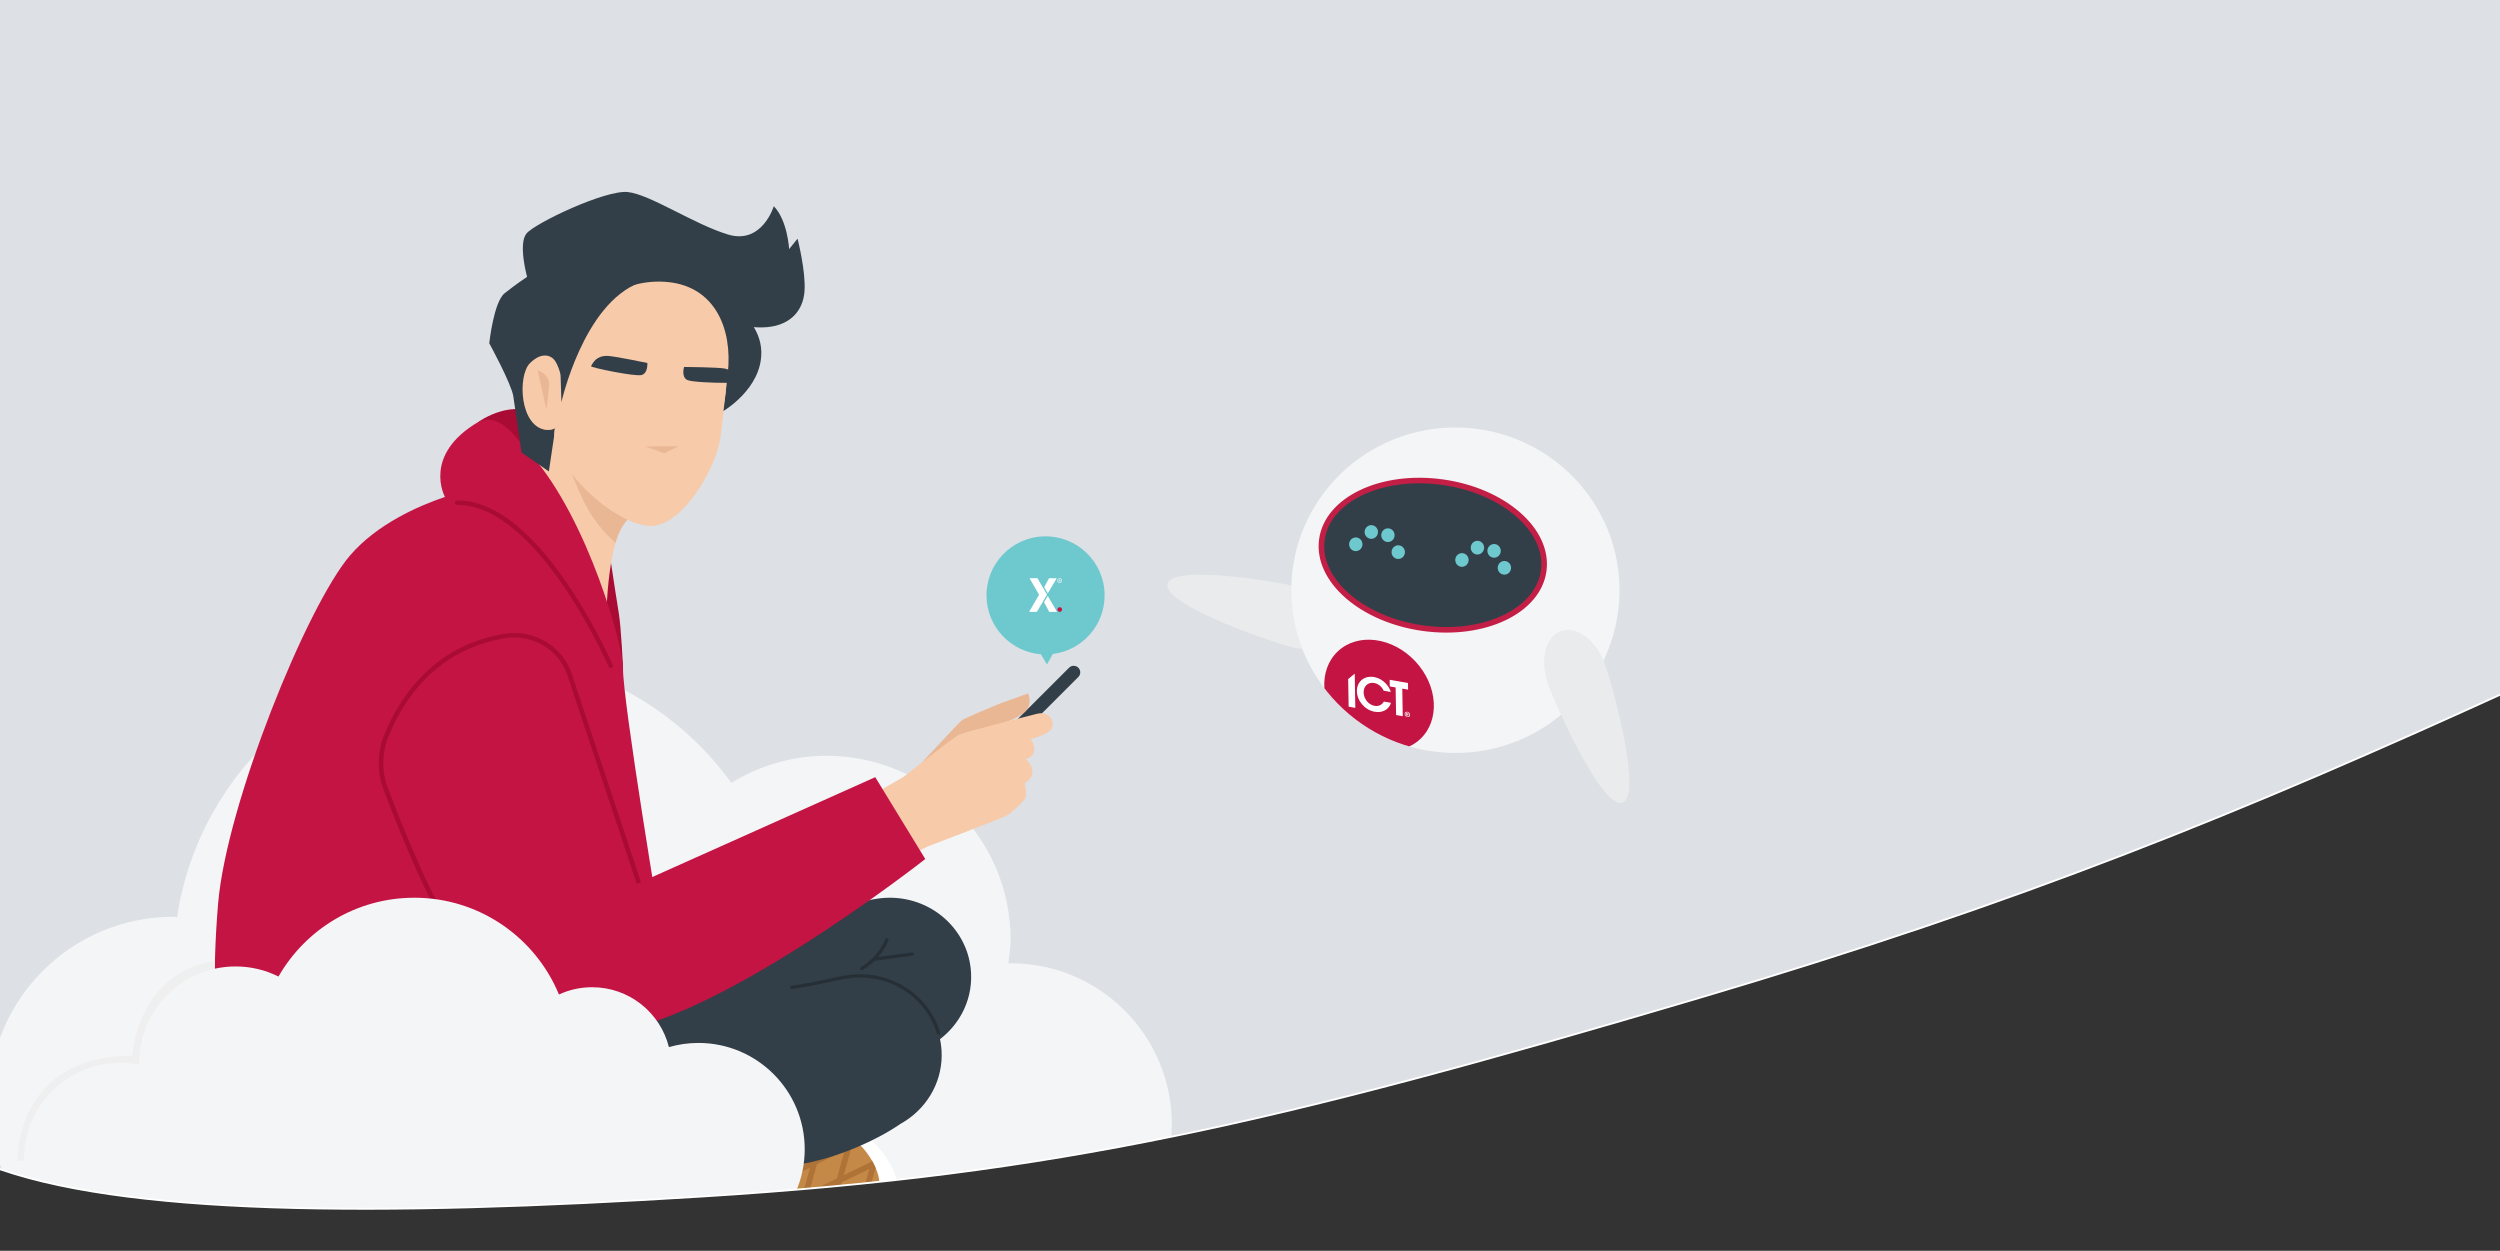
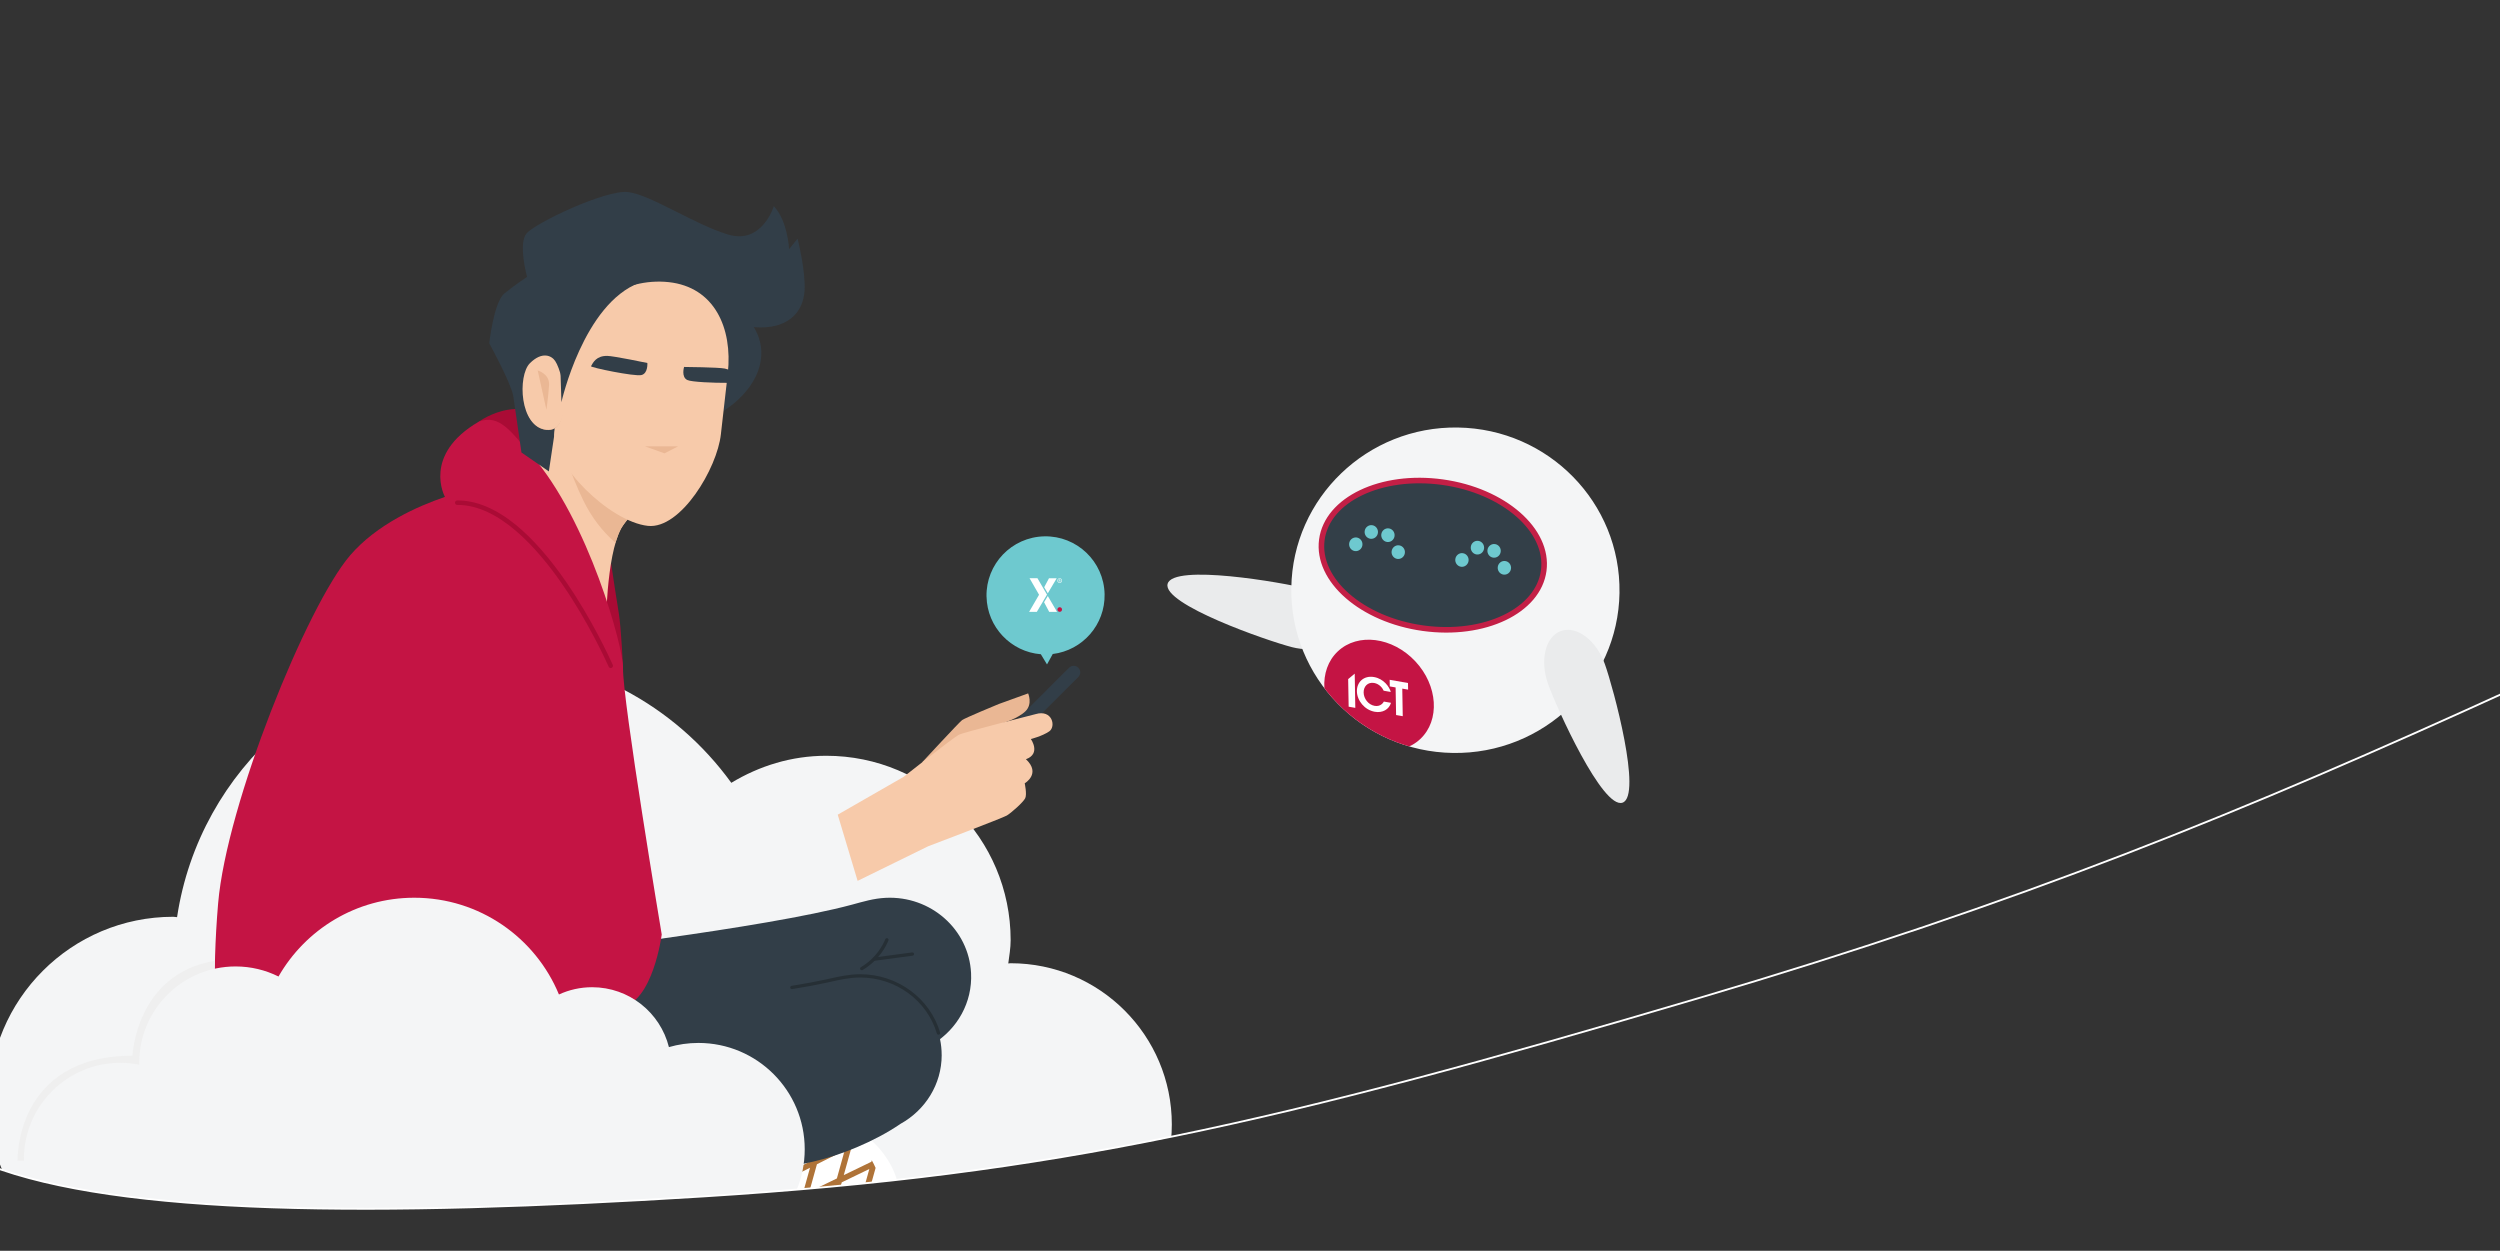
<svg xmlns="http://www.w3.org/2000/svg" id="Layer_1" data-name="Layer 1" viewBox="0 0 1320 660.44">
  <rect x="0" y="0" width="1320" height="660.44" fill="#333333" stroke="none" />
  <defs>
    <style>
      .cls-1 {
        fill: #fff;
      }

      .cls-2 {
        fill: #eab794;
      }

      .cls-3 {
        fill: #6ec9cf;
      }

      .cls-4 {
        fill: #8c6254;
      }

      .cls-5 {
        fill: none;
      }

      .cls-5, .cls-6 {
        stroke: #fff;
      }

      .cls-5, .cls-6, .cls-7 {
        stroke-miterlimit: 10;
      }

      .cls-8 {
        fill: #262f35;
      }

      .cls-9 {
        fill: #f4f5f6;
      }

      .cls-10 {
        fill: #aa0b35;
      }

      .cls-6, .cls-11 {
        fill: #dde0e4;
      }

      .cls-7 {
        fill: #333f48;
        stroke: #c31f46;
        stroke-width: 2.94px;
      }

      .cls-12 {
        clip-path: url(#clippath-1);
      }

      .cls-13 {
        fill: #af7338;
      }

      .cls-14 {
        fill: #eaebec;
      }

      .cls-15 {
        fill: #f7caaa;
      }

      .cls-16 {
        clip-path: url(#clippath);
      }

      .cls-17 {
        fill: #b28b75;
      }

      .cls-18 {
        fill: #efefef;
      }

      .cls-19 {
        fill: #323e48;
      }

      .cls-20 {
        fill: #c41444;
      }

      .cls-21 {
        fill: #c48847;
      }
    </style>
    <clipPath id="clippath">
      <path class="cls-6" d="m1327.95,363.21c-144.29,65.91-260.56,113.33-431.09,163.8-223.55,66.17-338.46,93.01-525.77,104.72-173.29,10.83-308.09,9.97-376.96-16.52V-6.26h1333.82v369.47Z" />
    </clipPath>
    <clipPath id="clippath-1">
      <path class="cls-9" d="m855.1,312.98c-.73,47.45-40.11,85.32-87.97,84.58-47.85-.74-86.05-39.8-85.32-87.25.73-47.45,40.12-85.32,87.96-84.58,47.85.74,86.06,39.8,85.32,87.25Z" />
    </clipPath>
  </defs>
-   <path class="cls-11" d="m1327.95,363.21c-144.29,65.91-260.56,113.33-431.09,163.8-223.55,66.17-338.46,93.01-525.77,104.72-173.29,10.83-308.09,9.97-376.96-16.52V-6.26h1333.82v369.47Z" />
  <g class="cls-16">
    <g>
      <path class="cls-9" d="m533.62,508.58c-.43,0-.82.13-1.25.13.52-4.07,1.25-8.09,1.25-12.3,0-53.77-43.59-97.36-97.36-97.36-18.42,0-35.44,5.4-50.13,14.28-29.58-40.87-77.54-67.56-131.84-67.56-81.63,0-149.03,60.13-160.8,138.49-.68,0-1.31-.2-2.01-.2-53.77,0-97.36,43.59-97.36,97.37s43.59,97.37,97.36,97.37h442.14c46.99,0,85.1-38.1,85.1-85.1s-38.11-85.11-85.1-85.11Z" />
      <g>
        <path class="cls-10" d="m252.86,222.61s26.95-19.5,42.46,8.41c8.04,14.47-6.34,46.02-6.34,46.02,0,0-34.68-33.85-34.35-34.51.33-.67-1.77-19.91-1.77-19.91Z" />
        <path class="cls-10" d="m319.61,277.04s5.04,34.25,7.11,46.69c1.27,7.61,2.24,28.9,2.24,28.9l-44.29-4.89-13.08-32.46,48.02-38.24Z" />
      </g>
      <path class="cls-19" d="m512.72,513.77c-1.15-23.06-21.3-40.84-45.01-39.72-6.45.3-12.07,2.05-17.9,3.62-46.38,12.51-161.83,25.84-161.83,25.84l-80.91,37.05-26.78,51.02c1.63-.08,24.75,25.81,86.65,19.06,61.9-6.75,154.25-30.13,180.6-37.39,13.73-3.79,31.96-12.04,45.29-22.17,12.6-7.8,20.67-21.76,19.89-37.31Z" />
      <path class="cls-1" d="m349.39,623c.65.32,19.57,13.24,29.62,19.94,17.88,11.93,50.45,14.76,70.95,10.01,20.5-4.75,26.69-18.68,23.76-29.44-2.93-10.76-11.07-19.94-15.95-23.11-4.88-3.17-108.38,22.59-108.38,22.59Z" />
-       <path class="cls-21" d="m360.72,620.26c.54.26,16.21,10.97,24.54,16.52,14.82,9.89,41.8,12.23,58.79,8.29,16.99-3.93,22.11-15.47,19.69-24.39-2.43-8.92-9.17-16.52-13.21-19.15s-89.8,18.72-89.8,18.72Z" />
      <path class="cls-13" d="m462.76,631.93c.58-1.28.99-2.59,1.24-3.9l-5.6,2.71,3.92-14.08c-.6-1.4-1.28-2.75-2.02-4.03l-.22.79-14.57,7.05,4.16-14.95,3.59-1.8c-.98-.91-1.91-1.65-2.73-2.18-.35-.23-1.35-.27-2.84-.16l-.59,2.13-14.66,7.37,2.08-7.47c-1.07.2-2.18.42-3.32.65l-2.41,8.66-14.66,7.38,3.68-13.23c-1.11.24-2.22.49-3.35.73l-3.99,14.34-14.66,7.37,4.85-17.42,4.8-2.27c-4.58,1.04-9.16,2.1-13.55,3.13l-8.34,3.95.59-2.12c-1.15.27-2.27.54-3.37.8l-.84,3.03-12.87,6.1c.9.61,1.86,1.26,2.85,1.93l8.96-4.25-2.41,8.68c.89.6,1.78,1.2,2.65,1.79l3.39-12.18,14.52-6.88-4.88,17.55-8.74,4.4c.65.43,1.27.85,1.85,1.24.33.22.67.43,1.01.64l4.8-2.41-1.23,4.41c.9.45,1.83.88,2.79,1.28l2.09-7.53,14.66-7.37-3.91,14.05-6.52,3.16c1.42.44,2.87.83,4.35,1.19l1.12-.54-.21.76c.98.23,1.97.44,2.97.63l.88-3.15,14.57-7.05-3.28,11.79c1.04.07,2.07.13,3.1.17l3.82-13.72,14.56-7.05-4.25,15.27-11.49,5.56c2.44.03,4.83-.02,7.16-.17l3.27-1.58-.38,1.36c1.11-.11,2.19-.23,3.25-.38l.76-2.74,14.57-7.05-1.66,5.97c1.38-.68,2.63-1.42,3.76-2.22l1.53-5.51,5.42-2.62Zm-39.09-.9l-14.57,7.05,3.93-14.13,14.66-7.38-4.02,14.45Zm3.63-1.76l4.04-14.54,14.66-7.37-4.13,14.86-14.56,7.05Zm12.89,10.28l4.25-15.27,14.57-7.05-4.25,15.27-14.57,7.05Z" />
      <path class="cls-15" d="m319.92,332.23s-.02-38.22,8.03-53.21c4.62-8.6,41.4-45.12,41.4-45.12l-58.86-62.38-45.55,102.82,54.98,57.89Z" />
      <path class="cls-19" d="m497.2,557.06c0-23.08-19.24-41.8-42.97-41.8-6.45,0-12.16,1.48-18.06,2.77-46.95,10.31-162.93,18.17-162.93,18.17l-82.67,33.19-29.29,49.7c1.63,0,23.43,26.95,85.6,23.13,62.16-3.82,155.57-22.81,182.26-28.83,13.9-3.13,32.52-10.52,46.34-20.01,12.97-7.19,21.73-20.76,21.73-36.33Z" />
      <path class="cls-8" d="m495.75,546.29c-.47.12-.96-.15-1.09-.61-5.17-17.44-21.67-29.55-40.43-29.55-5.58,0-10.52,1.11-15.74,2.28-.71.16-1.41.32-2.12.47-5.04,1.11-11.12,2.24-18.1,3.36-.49.08-.96-.24-1.04-.72h0c-.08-.47.26-.92.74-1,6.94-1.12,12.99-2.25,18-3.34.71-.16,1.41-.31,2.11-.47,5.1-1.14,10.36-2.32,16.15-2.32,19.56,0,36.77,12.63,42.16,30.82.14.47-.15.95-.64,1.08h0Z" />
      <path class="cls-8" d="m454.24,511.85h0c-.24-.41-.1-.93.32-1.18,8.32-4.96,11.8-12.09,12.87-14.77.17-.43.66-.65,1.12-.51h0c.48.16.74.68.55,1.14-1.14,2.86-4.84,10.41-13.62,15.63-.43.25-.99.11-1.24-.31Z" />
      <path class="cls-2" d="m344.18,259.79l-48.03-27.1c-.17.5,5.09,17.83,11.84,31.56,4.5,9.16,9.9,16.05,16.98,22.39.85-2.89,1.84-5.49,2.98-7.62,1.82-3.39,8.64-11.11,16.23-19.23Z" />
      <path class="cls-20" d="m328.96,352.63c.22-10.42-18.07-77.98-48.65-112.7-10.17-11.55-16.44-21.49-27.45-17.32-30.18,17.54-17.93,39.76-17.93,39.76h0c-14.49,4.94-35.99,14.5-50.02,30.81-22.85,26.56-65.3,131.4-69.74,183.78-3.34,39.43-1.56,68.86,1.49,89.41,3.46,23.33,12.83,69.5,36.92,75.2,24.08,5.7,25.28-27.22,51.31-50.65,26.04-23.42,106.03-56.55,122.95-59.09,16.92-2.53,21.55-38.41,21.55-38.41,0,0-20.79-124-20.44-140.79Z" />
      <g>
-         <path class="cls-10" d="m308.77,531.35c-.26.6-.97.89-1.59.63-20.08-8.23-54.18-23.3-65.85-35.1-12.08-12.22-29.5-55.32-38.81-79.92-3.51-9.28-3.42-19.49.27-28.74,6.9-17.31,24.35-47.3,63.79-53.61,15.3-2.45,30.46,6.6,35.26,21.04l37.91,114.09c.21.62-.14,1.29-.78,1.49h0c-.64.2-1.32-.14-1.53-.76l-37.91-114.1c-4.43-13.34-18.43-21.69-32.55-19.43-16.66,2.67-30.92,9.91-42.37,21.53-10.21,10.36-16.27,22.36-19.55,30.6-3.47,8.71-3.56,18.33-.25,27.07,7.44,19.67,26.07,66.75,38.28,79.1,4.93,4.99,19.93,16.08,65.04,34.56.62.25.91.95.65,1.55h0Z" />
        <path class="cls-10" d="m322.93,352.63c-.59.26-1.28-.01-1.54-.6-2.11-4.69-11.13-24.1-24.18-43.09-13.41-19.51-33.86-42.49-55.77-42.33-.64,0-1.18-.48-1.21-1.13h0c-.03-.67.51-1.23,1.19-1.24,10.02-.08,20.51,4.32,31.18,13.08,8.78,7.22,17.73,17.41,26.58,30.3,13.14,19.12,22.22,38.66,24.37,43.43.27.6,0,1.31-.61,1.57h0Z" />
      </g>
      <path class="cls-8" d="m461.53,507.32l-.24-1.73,20.32-2.71c.49-.07.94.27,1.01.75h0c.07.48-.28.92-.77.98l-20.32,2.71Z" />
      <g>
        <path class="cls-19" d="m317.8,154.29s35.06-6.05,43.28-4.11c8.22,1.94,18.65,9.39,21.44,12.85,2.79,3.46,4.89,10.01,19.65,9.85,14.77-.16,21.84-8.62,22.61-19.07.78-10.45-3.67-27.78-3.67-27.78l-4.45,5.49s-.82-15.19-8.09-22.64c0,0-6.16,20.4-24.18,14.95-18.02-5.46-41.09-21.16-52.89-22.43-11.8-1.27-49.08,16.44-53.54,21.93-4.45,5.49.34,22.86.34,22.86,0,0-6.12,4.03-11.88,8.68-5.77,4.64-8.08,26.39-8.08,26.39,0,0,11.68,21.27,12.71,28.06,1.02,6.78,4.28,29.6,4.28,29.6l14.47,9.99,11.36-76.02,16.65-18.57Z" />
        <path class="cls-19" d="m390.35,163.76s11.25,8.68,11.62,21.76c.56,19.81-20.56,31.84-20.56,31.84,0,0,4.71-20.48-.3-19.62-5.01.86-4.53,12.28-4.53,12.28l-11.52-46.19,4.76-18.1,20.53,18.02Z" />
      </g>
      <path id="hair" class="cls-19" d="m275.5,174.67c-3.29,30.5,18.64,61.09,49.4,64.41,30.76,3.32,58.71-21.89,62-52.39,3.29-30.5-18.98-57.92-49.74-61.23-30.76-3.32-58.36,18.72-61.65,49.22Z" />
      <g id="face">
        <path class="cls-15" d="m297.87,187.74c6.78-25.82,31.21-41.36,55.22-38.77,24.01,2.59,33.8,24.01,31.2,48.1,0,0-3.5,30.72-3.66,32.21-1.94,18.02-21.2,50.25-38.54,48.38-20.01-2.16-51.27-32.48-49.39-49.82.16-1.49,2.6-30.32,5.17-40.09Z" />
      </g>
      <g id="eyebrows">
        <g>
          <path class="cls-19" d="m341.79,191.66s-17.71-3.72-21.19-3.75c-5.81-.06-7.45,3.53-8.55,5.46-.38.66,23.04,5.53,26.62,4.66,3.58-.87,3.13-6.37,3.13-6.37Z" />
          <path class="cls-19" d="m361.19,193.75s18.09.15,21.51.85c.66.14,1.24.31,1.78.51,1.87.62,1.18,7.01-.39,7.04-7.24.04-18.96-.42-21.2-1.51-3.31-1.61-1.7-6.89-1.7-6.89Z" />
        </g>
      </g>
      <polygon class="cls-2" points="340.53 235.67 350.85 239.37 358.04 235.67 340.53 235.67" />
      <g>
        <path class="cls-17" d="m292.83,192.85c-1.74-2.63-6.48-4.93-12.57,1.16-6.08,6.11-5.21,31.56,8.19,33.01,13.4,1.45,9.13-26.99,4.38-34.17Z" />
-         <path class="cls-4" d="m284.17,197.57s6.01,1.64,5.65,7.3c-.36,5.66-1.32,12.24-1.32,12.24l-4.33-19.53Z" />
+         <path class="cls-4" d="m284.17,197.57s6.01,1.64,5.65,7.3c-.36,5.66-1.32,12.24-1.32,12.24l-4.33-19.53" />
      </g>
      <path class="cls-15" d="m293.11,190.58c-1.85-2.8-6.89-5.24-13.36,1.24-6.46,6.5-5.54,33.57,8.71,35.1,14.25,1.54,9.71-28.7,4.66-36.34Z" />
      <path class="cls-2" d="m283.9,195.6s6.4,1.74,6.01,7.76c-.39,6.02-1.4,13.02-1.4,13.02l-4.61-20.77Z" />
      <path class="cls-19" d="m337.7,149.27c-29.69,11.15-41.27,63.1-41.27,63.1l-1.64-53.2s52.34-13.45,42.9-9.9Z" />
      <g>
        <path class="cls-14" d="m681.99,341.65c-12.91-3.33-68.37-22.59-65.49-33.37,2.88-10.77,60.81-.75,73.71,2.59,12.91,3.33,21.53,12.93,19.26,21.43-2.27,8.5-14.57,12.69-27.48,9.36Z" />
        <g>
          <path class="cls-9" d="m855.1,312.98c-.73,47.45-40.11,85.32-87.97,84.58-47.85-.74-86.05-39.8-85.32-87.25.73-47.45,40.12-85.32,87.96-84.58,47.85.74,86.06,39.8,85.32,87.25Z" />
          <g class="cls-12">
            <g>
              <ellipse class="cls-20" cx="728.16" cy="367.08" rx="26.18" ry="31.77" transform="translate(-53.98 597.78) rotate(-43.19)" />
              <g>
                <polygon class="cls-1" points="743.42 360.63 733.74 358.93 733.8 362.43 736.88 362.97 737.14 377.54 740.65 378.15 740.4 363.59 743.48 364.13 743.42 360.63" />
                <polygon class="cls-1" points="715.29 355.68 711.83 358.56 712.09 373.13 715.6 373.75 715.29 355.68" />
                <path class="cls-1" d="m730.68,370.43c-.32.59-1.72,2.81-4.88,2.26-3.37-.59-5.75-3.84-5.8-7.06-.05-3.13,2.12-5.62,5.57-5.02,2.82.52,4.44,2.78,5.01,4.09l3.76.66c-.74-2.7-3.7-6.95-8.8-7.87-5.6-.98-9.19,2.81-9.1,7.51.09,4.92,4.04,9.87,9.45,10.82,4.14.73,7.54-1.27,8.56-4.73l-3.76-.66Z" />
-                 <path class="cls-1" d="m741.66,376.95c-.02-.87.66-1.27,1.41-1.13s1.44.77,1.45,1.64-.66,1.27-1.41,1.13-1.44-.77-1.45-1.64Zm1.41-.86c-.59-.1-1.06.27-1.04.93s.49,1.2,1.08,1.3,1.06-.27,1.04-.93-.5-1.2-1.08-1.3Zm-.2,1.83l-.33-.06-.03-1.52.57.1c.4.07.62.22.63.57,0,.28-.15.36-.41.33l.41.73-.33-.06-.37-.7-.15-.03v.64Zm-.02-.89l.29.05c.18.03.25-.04.24-.16,0-.14-.11-.19-.26-.22l-.27-.05v.37Z" />
              </g>
            </g>
          </g>
        </g>
        <path class="cls-7" d="m815.09,301.27c-2.83,21.3-31.35,34.92-63.7,30.42-32.35-4.49-56.29-25.39-53.46-46.69,2.83-21.3,31.35-34.91,63.71-30.42,32.35,4.49,56.28,25.39,53.45,46.69Z" />
        <g>
          <path class="cls-3" d="m719.35,287.87c-.26,1.98-2.04,3.36-3.97,3.1-1.93-.27-3.28-2.09-3.02-4.07.26-1.98,2.04-3.37,3.97-3.1,1.93.27,3.28,2.09,3.02,4.07Z" />
          <path class="cls-3" d="m741.77,292.01c-.26,1.98-2.04,3.36-3.97,3.1-1.93-.27-3.28-2.09-3.02-4.07.26-1.98,2.04-3.37,3.97-3.1,1.93.27,3.28,2.09,3.02,4.07Z" />
          <path class="cls-3" d="m736.32,283.06c-.26,1.98-2.04,3.37-3.97,3.1-1.93-.27-3.28-2.09-3.02-4.07.26-1.98,2.04-3.37,3.97-3.1,1.93.27,3.28,2.09,3.02,4.07Z" />
          <path class="cls-3" d="m727.54,281.37c-.26,1.98-2.04,3.36-3.97,3.1-1.93-.27-3.28-2.09-3.02-4.07.26-1.98,2.04-3.36,3.97-3.1,1.93.27,3.28,2.09,3.02,4.07Z" />
        </g>
        <g>
          <path class="cls-3" d="m775.4,296.15c-.26,1.98-2.04,3.36-3.97,3.1-1.93-.27-3.28-2.09-3.02-4.07.26-1.98,2.04-3.37,3.97-3.1,1.93.27,3.28,2.09,3.02,4.07Z" />
          <path class="cls-3" d="m797.81,300.29c-.26,1.98-2.04,3.36-3.97,3.1-1.93-.27-3.28-2.09-3.02-4.07.26-1.98,2.04-3.37,3.97-3.09,1.93.27,3.28,2.09,3.02,4.07Z" />
          <path class="cls-3" d="m792.37,291.34c-.26,1.98-2.04,3.37-3.97,3.1-1.93-.27-3.28-2.09-3.02-4.07.26-1.98,2.04-3.37,3.97-3.1,1.93.27,3.29,2.09,3.02,4.07Z" />
          <path class="cls-3" d="m783.58,289.65c-.26,1.98-2.04,3.37-3.97,3.1-1.93-.26-3.28-2.09-3.02-4.07.26-1.98,2.04-3.37,3.97-3.1,1.93.27,3.28,2.09,3.02,4.07Z" />
        </g>
        <path class="cls-14" d="m847.37,350.66c4.51,12.58,19.84,69.44,9.35,73.14-10.49,3.7-34.8-49.99-39.31-62.58-4.51-12.59-1.46-25.15,6.81-28.07,8.28-2.92,18.64,4.92,23.15,17.5Z" />
      </g>
      <path class="cls-18" d="m9.27,612.81s-1.63-55.29,60.67-55.41c0,0,1.79-43.14,43.43-50.08l-2.39,104.45-101.71,1.05Z" />
      <path class="cls-19" d="m569.36,352.56c1.35,1.35,1.35,3.54,0,4.89l-51.93,51.85c-1.35,1.35-3.54,1.35-4.89,0h0c-1.35-1.35-1.35-3.54,0-4.89l51.93-51.85c1.35-1.35,3.54-1.35,4.89,0h0Z" />
      <path class="cls-2" d="m486.87,402.51s19.63-21.23,21.13-22.31c1.49-1.08,18.8-8.28,19.4-8.5.59-.22,15.46-5.59,15.46-5.59,0,0,2.45,5.58-1.34,9.36-3.79,3.79-11.83,6.3-11.83,6.3l-23.06,23.27-19.76-2.54Z" />
      <path class="cls-15" d="m477.09,410.19s26.3-20.79,29.14-22.22c2.84-1.43,39.02-10.45,40.59-10.92,8.83-2.61,10.84,6.57,7.19,9.11-3.66,2.53-9.71,4.05-9.71,4.05,0,0,5.49,7.73-2.6,10.66,8.14,7.61-.65,12.72-.65,12.72,0,0,1.26,5.73.28,7.84-.99,2.11-7.4,7.79-9.73,9.17-2.33,1.38-41.5,16.22-41.5,16.22l-37.28,18.28-10.5-34.95,34.76-19.95Z" />
      <g id="hand">
-         <path class="cls-20" d="m310.22,478.39l151.91-68.05,26.42,43.23s-113.37,89.09-170.57,91.84c-57.19,2.76-128.97-153.36-7.77-67.02Z" />
-       </g>
+         </g>
      <path class="cls-9" d="m368.75,550.67c-5.4,0-10.62.78-15.56,2.2-4.55-18.17-20.98-31.62-40.56-31.62-6.25,0-12.18,1.38-17.51,3.84-12.39-29.99-41.91-51.09-76.37-51.09-30.7,0-57.46,16.75-71.7,41.6-6.82-3.4-14.51-5.32-22.65-5.32-28.1,0-50.88,22.78-50.88,50.88,0,.33.02.66.02.99-3.25-.65-6.6-.99-10.04-.99-28.1,0-50.88,22.78-50.88,50.88s22.78,50.88,50.88,50.88h305.26c31,0,56.13-25.13,56.13-56.12s-25.13-56.13-56.13-56.13Z" />
      <g>
        <path id="Group_2" data-name="Group 2" class="cls-3" d="m520.89,315.01c.34,16.16,12.91,29.18,28.68,30.43l1.16,1.92,2.09,3.46,1.95-3.54,1.08-1.97c15.71-1.91,27.72-15.45,27.38-31.6-.36-17.22-14.61-30.88-31.83-30.52-17.22.36-30.88,14.61-30.52,31.83Z" />
        <g>
          <path class="cls-20" d="m560.76,321.83c0,.68-.55,1.23-1.23,1.23s-1.23-.55-1.23-1.23.55-1.23,1.23-1.23,1.23.55,1.23,1.23" />
          <g>
            <path class="cls-1" d="m553.24,314.69l4.87,8.37h-4.14l-2.7-5.07,1.97-3.31Zm-2.27,2.43l-3.52,5.94h-4.08l5.25-9.03-5.02-8.73h4.18l3.27,5.62,1.77,3.05-1.86,3.14Zm.38-7.08l2.52-4.73h4.08l-4.71,7.96-1.9-3.23Z" />
            <g>
              <path class="cls-1" d="m559.52,307.78c-.68,0-1.23-.55-1.23-1.23s.55-1.23,1.23-1.23,1.23.55,1.23,1.23-.55,1.23-1.23,1.23Zm0-2.21c-.54,0-.97.44-.97.97s.44.97.97.97.97-.44.97-.97-.44-.97-.97-.97Z" />
              <path class="cls-1" d="m559.69,306.68c.15-.05.25-.17.25-.36,0-.24-.18-.38-.43-.38h-.45v1.2h.21v-.42h.2l.26.42h.24l-.29-.46Zm-.2-.14h-.22v-.41h.22c.15,0,.24.07.24.2,0,.13-.09.2-.24.2Z" />
            </g>
          </g>
        </g>
      </g>
    </g>
  </g>
  <path class="cls-5" d="m1327.95,363.21c-144.29,65.91-260.56,113.33-431.09,163.8-223.55,66.17-338.46,93.01-525.77,104.72-173.29,10.83-308.09,9.97-376.96-16.52V-6.26h1333.82v369.47Z" />
</svg>